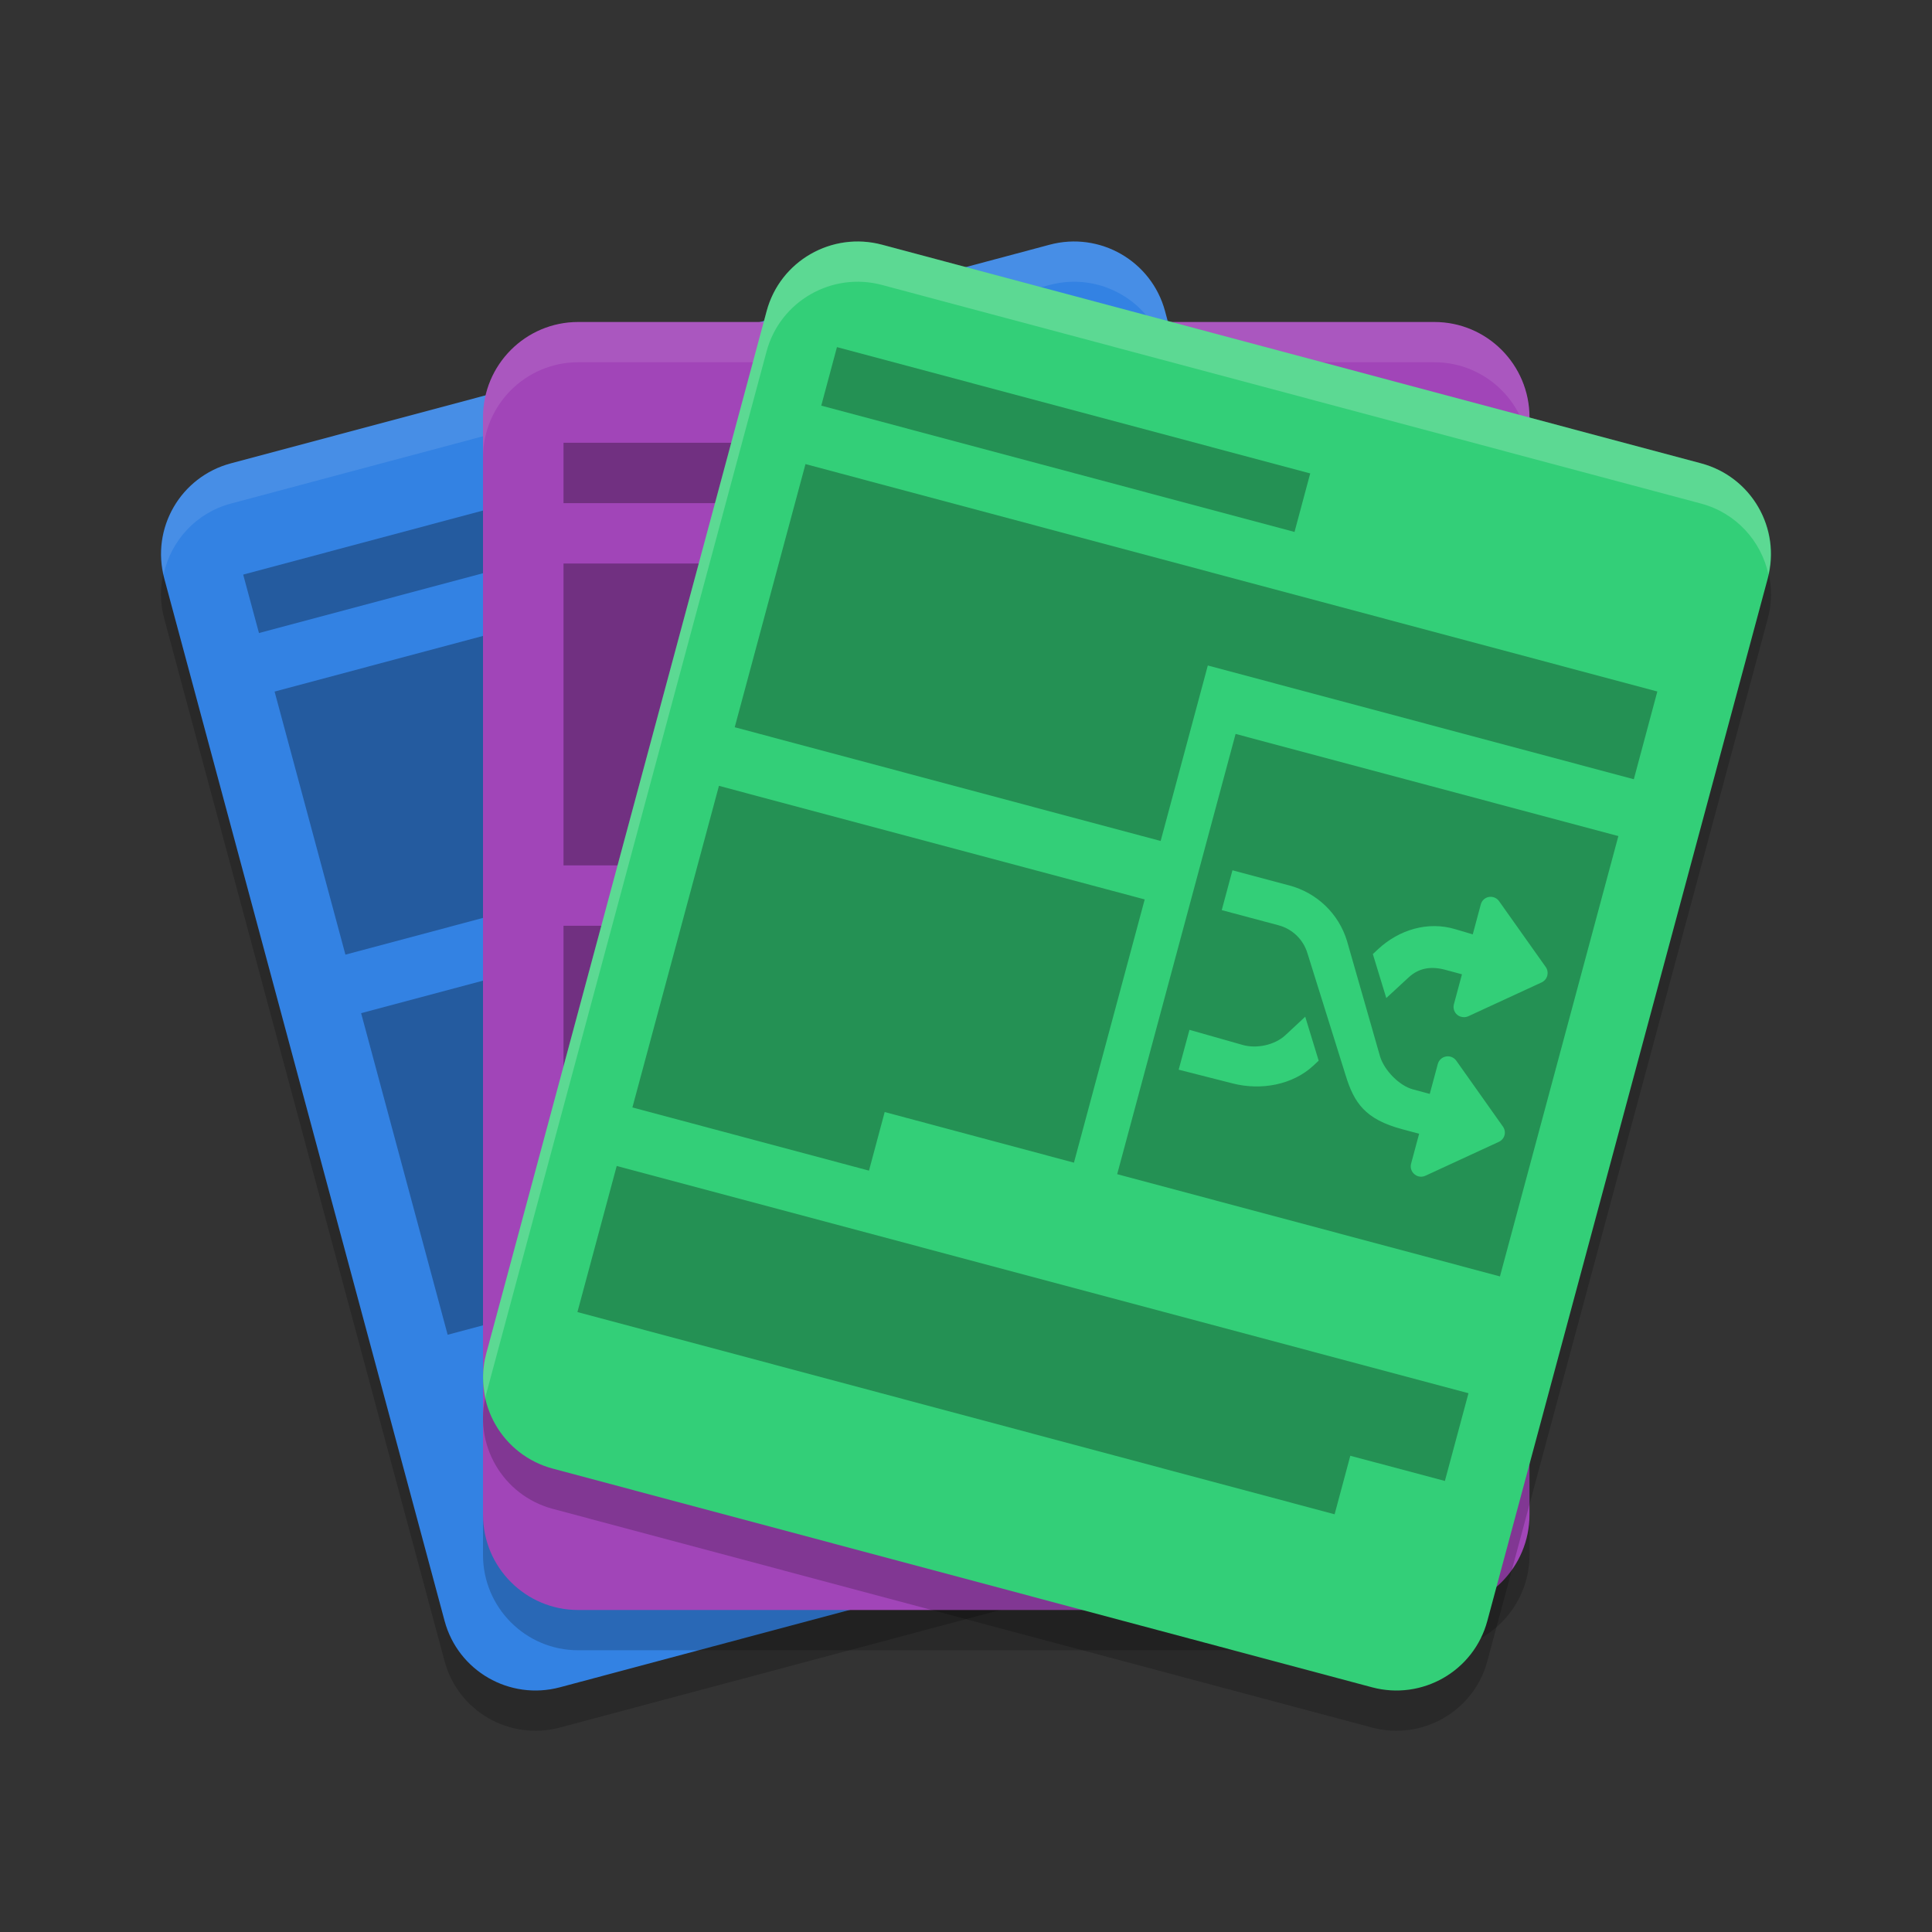
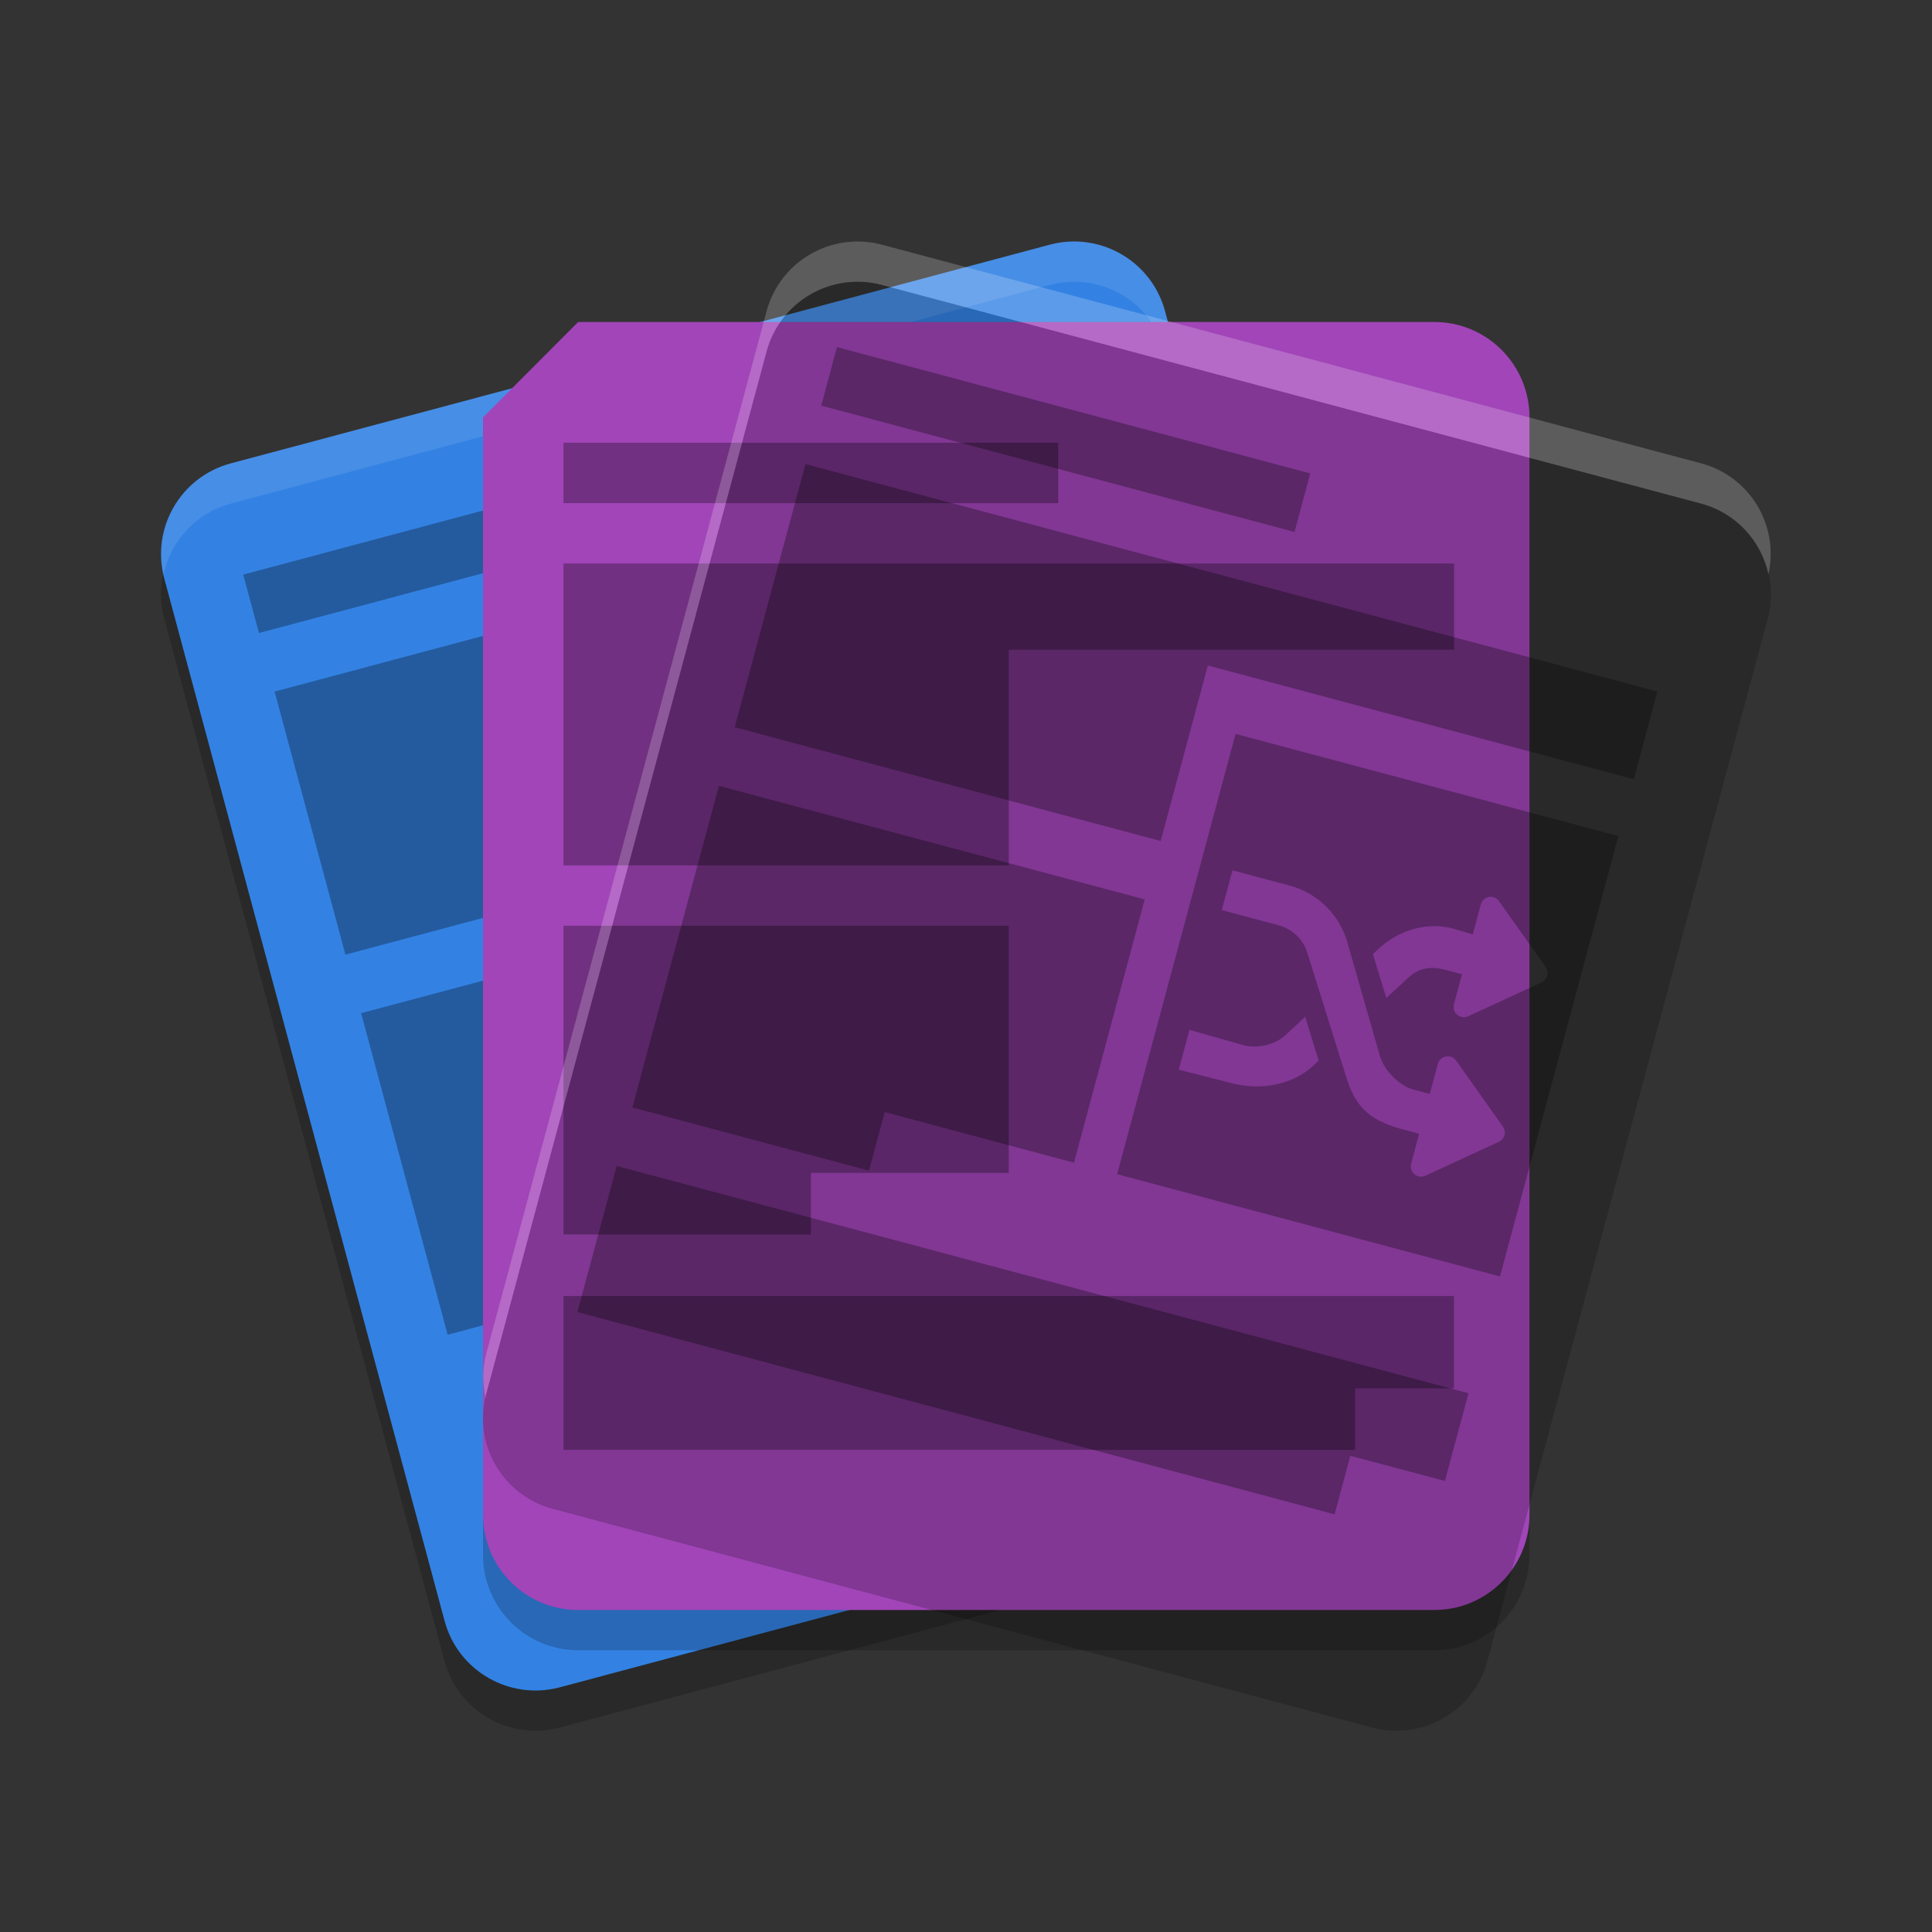
<svg xmlns="http://www.w3.org/2000/svg" width="24" height="24" version="1.1">
  <rect width="100%" height="100%" fill="#333333" stroke="none" />
  <path style="opacity:0.2" d="M 2.868,6.256 13.039,3.54 c 0.624,-0.167 1.265,0.202 1.433,0.824 l 3.483,12.952 c 0.167,0.622 -0.203,1.261 -0.828,1.428 L 6.956,21.46 C 6.331,21.627 5.69,21.258 5.523,20.636 L 2.04,7.684 C 1.873,7.062 2.243,6.423 2.868,6.256 Z m 0,0" />
  <path style="fill:#3382e3" d="M 2.868,5.756 13.039,3.04 c 0.624,-0.167 1.265,0.202 1.433,0.824 l 3.483,12.952 c 0.167,0.622 -0.203,1.261 -0.828,1.428 L 6.956,20.96 C 6.331,21.127 5.69,20.758 5.523,20.136 L 2.04,7.184 C 1.873,6.562 2.243,5.923 2.868,5.756 Z m 0,0" />
  <path style="opacity:0.1;fill:#ffffff" d="m 13.273,3.002 c -0.078,0.005 -0.156,0.017 -0.234,0.038 L 2.867,5.756 C 2.26,5.918 1.897,6.528 2.032,7.134 2.123,6.722 2.43,6.373 2.867,6.256 L 13.039,3.54 c 0.624,-0.167 1.266,0.202 1.434,0.824 l 3.482,12.952 c 0.004,0.017 0.004,0.033 0.008,0.05 0.039,-0.177 0.042,-0.363 -0.008,-0.55 L 14.473,3.864 C 14.326,3.32 13.817,2.969 13.273,3.002 Z" />
  <path style="opacity:0.3" d="M 8.897,5.568 3.021,7.138 3.217,7.864 9.093,6.295 Z M 13.99,5.766 3.411,8.591 4.291,11.859 9.58,10.447 8.994,8.268 14.283,6.855 Z M 9.775,11.174 4.486,12.586 5.561,16.581 8.499,15.797 8.304,15.07 10.654,14.443 Z" />
  <path style="opacity:0.2" d="M 7.182,4.5 H 17.818 C 18.471,4.5 19,5.03 19,5.685 V 19.315 C 19,19.97 18.471,20.5 17.818,20.5 H 7.182 C 6.53,20.5 6,19.97 6,19.315 V 5.685 C 6,5.03 6.53,4.5 7.182,4.5 Z m 0,0" />
-   <path style="fill:#a145b8" d="M 7.182,4 H 17.818 C 18.471,4 19,4.53 19,5.185 V 18.815 C 19,19.47 18.471,20 17.818,20 H 7.182 C 6.53,20 6,19.47 6,18.815 V 5.185 C 6,4.53 6.53,4 7.182,4 Z m 0,0" />
+   <path style="fill:#a145b8" d="M 7.182,4 H 17.818 C 18.471,4 19,4.53 19,5.185 V 18.815 C 19,19.47 18.471,20 17.818,20 H 7.182 C 6.53,20 6,19.47 6,18.815 V 5.185 Z m 0,0" />
  <path style="opacity:0.3" d="m 7,5.5 v 0.75 h 6.145 V 5.5 Z M 7,7 v 3.75 h 5.531 V 8.072 h 5.532 V 7 Z m 0,4.5 v 3.835 h 3.073 v -0.765 h 2.458 V 11.5 Z m 0,4.6 v 1.911 h 9.833 v -0.764 h 1.229 V 16.1 Z" />
  <path style="opacity:0.2" d="M 10.958,3.54 21.132,6.256 c 0.624,0.167 0.995,0.806 0.828,1.428 l -3.484,12.952 c -0.167,0.622 -0.809,0.991 -1.433,0.824 L 6.868,18.744 C 6.243,18.577 5.873,17.938 6.04,17.316 L 9.524,4.364 C 9.691,3.742 10.333,3.373 10.958,3.54 Z m 0,0" />
-   <path style="opacity:0.1;fill:#ffffff" d="M 7.183,4 C 6.53,4 6,4.53 6,5.185 V 5.685 C 6,5.03 6.53,4.5 7.183,4.5 H 17.818 C 18.471,4.5 19,5.03 19,5.685 V 5.185 C 19,4.53 18.471,4 17.818,4 Z" />
-   <path style="fill:#33cf78" d="M 10.958,3.04 21.132,5.756 c 0.624,0.167 0.995,0.806 0.828,1.428 l -3.484,12.952 c -0.167,0.622 -0.809,0.991 -1.433,0.824 L 6.868,18.244 C 6.243,18.077 5.873,17.438 6.04,16.816 L 9.524,3.864 C 9.691,3.242 10.333,2.873 10.958,3.04 Z m 0,0" />
  <path style="opacity:0.3" d="m 10.397,4.312 -0.195,0.727 5.879,1.569 0.195,-0.727 z m -0.391,1.453 -0.879,3.269 5.291,1.413 0.586,-2.18 5.292,1.413 0.292,-1.09 z m 5.343,3.352 -1.471,5.469 4.755,1.27 1.471,-5.47 z m -6.418,0.645 -1.075,3.995 2.939,0.785 0.195,-0.728 2.351,0.629 0.879,-3.27 z m 6.379,1.049 0.705,0.188 c 0.345,0.092 0.614,0.35 0.718,0.69 L 17.144,13.125 c 0.052,0.17 0.237,0.362 0.409,0.408 l 0.208,0.056 0.1,-0.372 c 0.013,-0.048 0.052,-0.084 0.102,-0.093 0.049,-0.009 0.099,0.012 0.128,0.053 l 0.579,0.818 c 0.022,0.031 0.029,0.07 0.02,0.106 -0.01,0.037 -0.036,0.067 -0.07,0.083 l -0.912,0.421 c -0.028,0.013 -0.059,0.016 -0.088,0.008 -0.018,-0.005 -0.034,-0.014 -0.049,-0.026 -0.038,-0.032 -0.055,-0.082 -0.042,-0.131 l 0.1,-0.372 -0.208,-0.056 C 16.957,13.905 16.821,13.699 16.716,13.358 L 16.241,11.84 c -0.052,-0.17 -0.186,-0.3 -0.359,-0.346 l -0.705,-0.188 z m 3.204,0.33 c 0.043,-0.002 0.084,0.019 0.109,0.055 l 0.579,0.817 c 0.022,0.032 0.028,0.07 0.019,0.107 -0.01,0.036 -0.035,0.067 -0.069,0.083 l -0.912,0.421 c -0.028,0.013 -0.059,0.015 -0.088,0.007 -0.018,-0.004 -0.035,-0.013 -0.05,-0.025 -0.038,-0.032 -0.054,-0.083 -0.041,-0.131 l 0.1,-0.372 -0.208,-0.056 c -0.172,-0.046 -0.325,-0.026 -0.456,0.096 l -0.276,0.255 -0.167,-0.546 0.064,-0.06 c 0.261,-0.243 0.619,-0.352 0.961,-0.249 l 0.216,0.064 0.1,-0.372 c 0.013,-0.049 0.052,-0.085 0.102,-0.093 0.006,-0.001 0.012,-0.002 0.019,-0.002 z m -2.3,1.489 0.167,0.546 -0.064,0.06 c -0.261,0.243 -0.653,0.311 -0.999,0.224 l -0.676,-0.172 0.134,-0.495 0.662,0.188 c 0.172,0.049 0.397,0.001 0.528,-0.12 z m -8.553,1.854 -0.488,1.815 9.406,2.512 0.195,-0.727 1.175,0.313 0.293,-1.09 z" />
  <path style="opacity:0.2;fill:#ffffff" d="M 10.724,3.002 C 10.18,2.969 9.67,3.32 9.523,3.864 L 6.04,16.816 c -0.05,0.187 -0.047,0.373 -0.008,0.55 0.004,-0.017 0.003,-0.033 0.008,-0.05 L 9.523,4.364 C 9.691,3.742 10.333,3.373 10.957,3.54 L 21.132,6.256 C 21.569,6.373 21.877,6.722 21.968,7.134 22.103,6.528 21.74,5.918 21.132,5.756 L 10.957,3.04 c -0.078,-0.021 -0.156,-0.033 -0.233,-0.038 z" />
</svg>